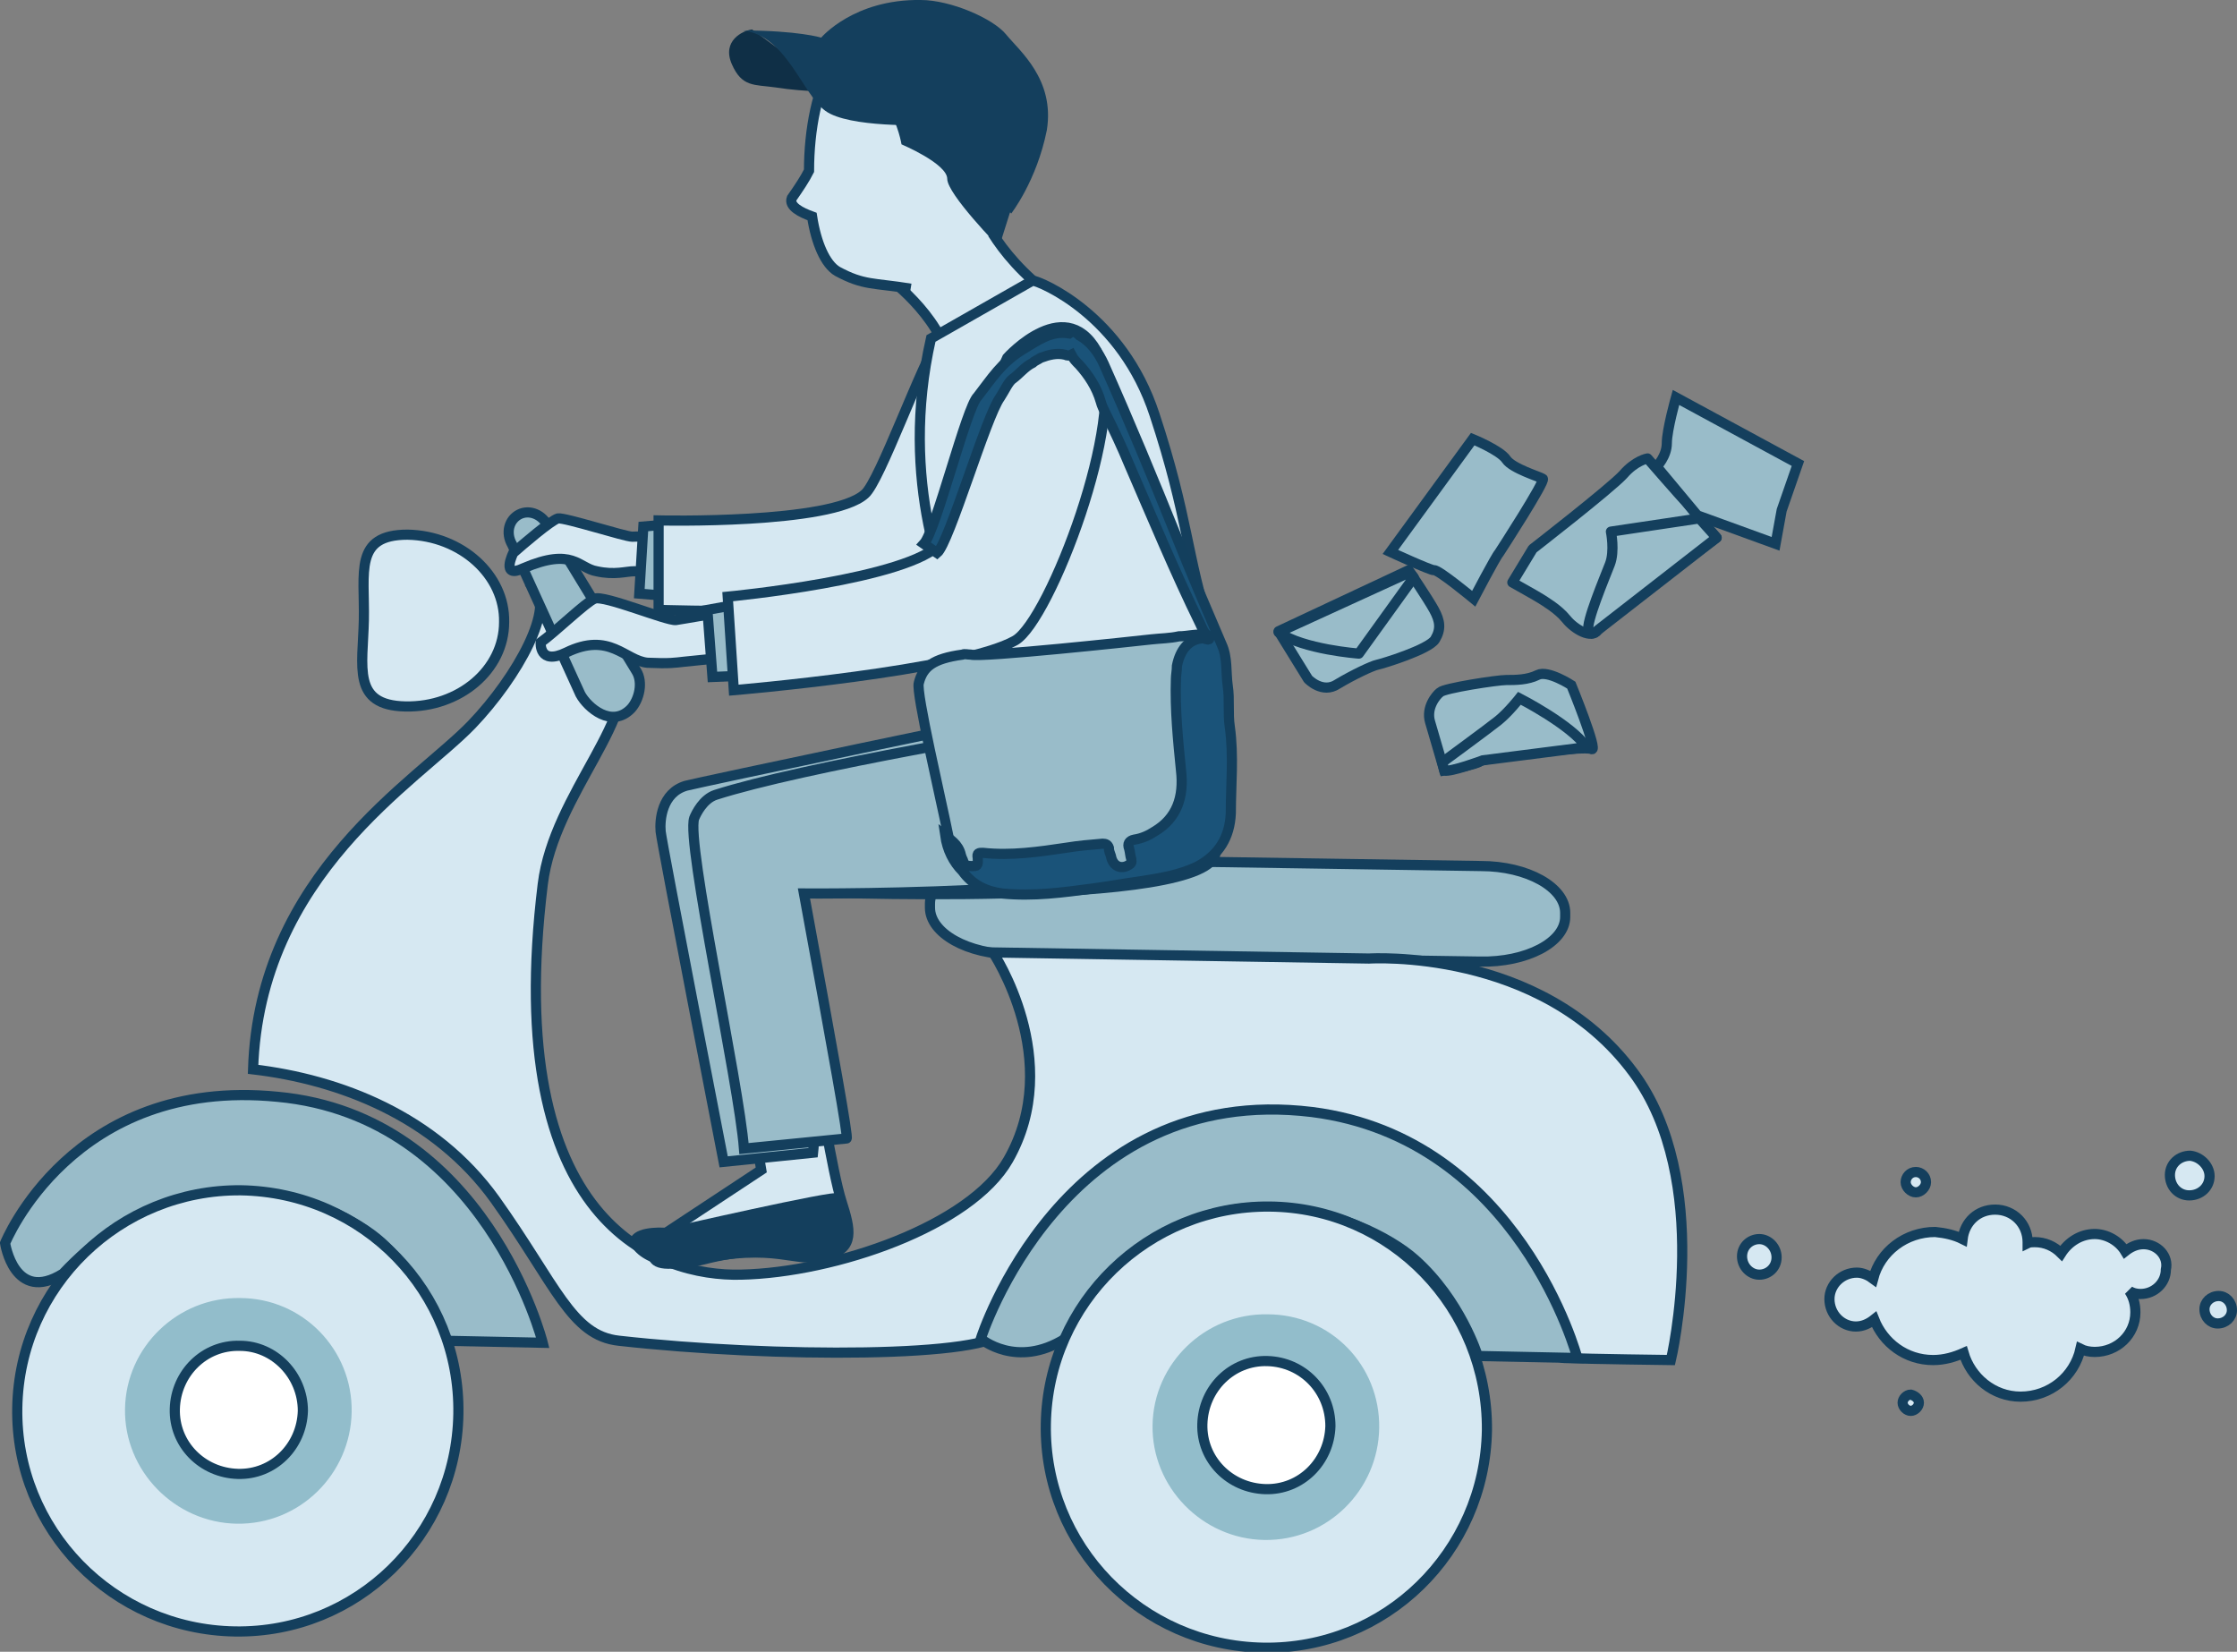
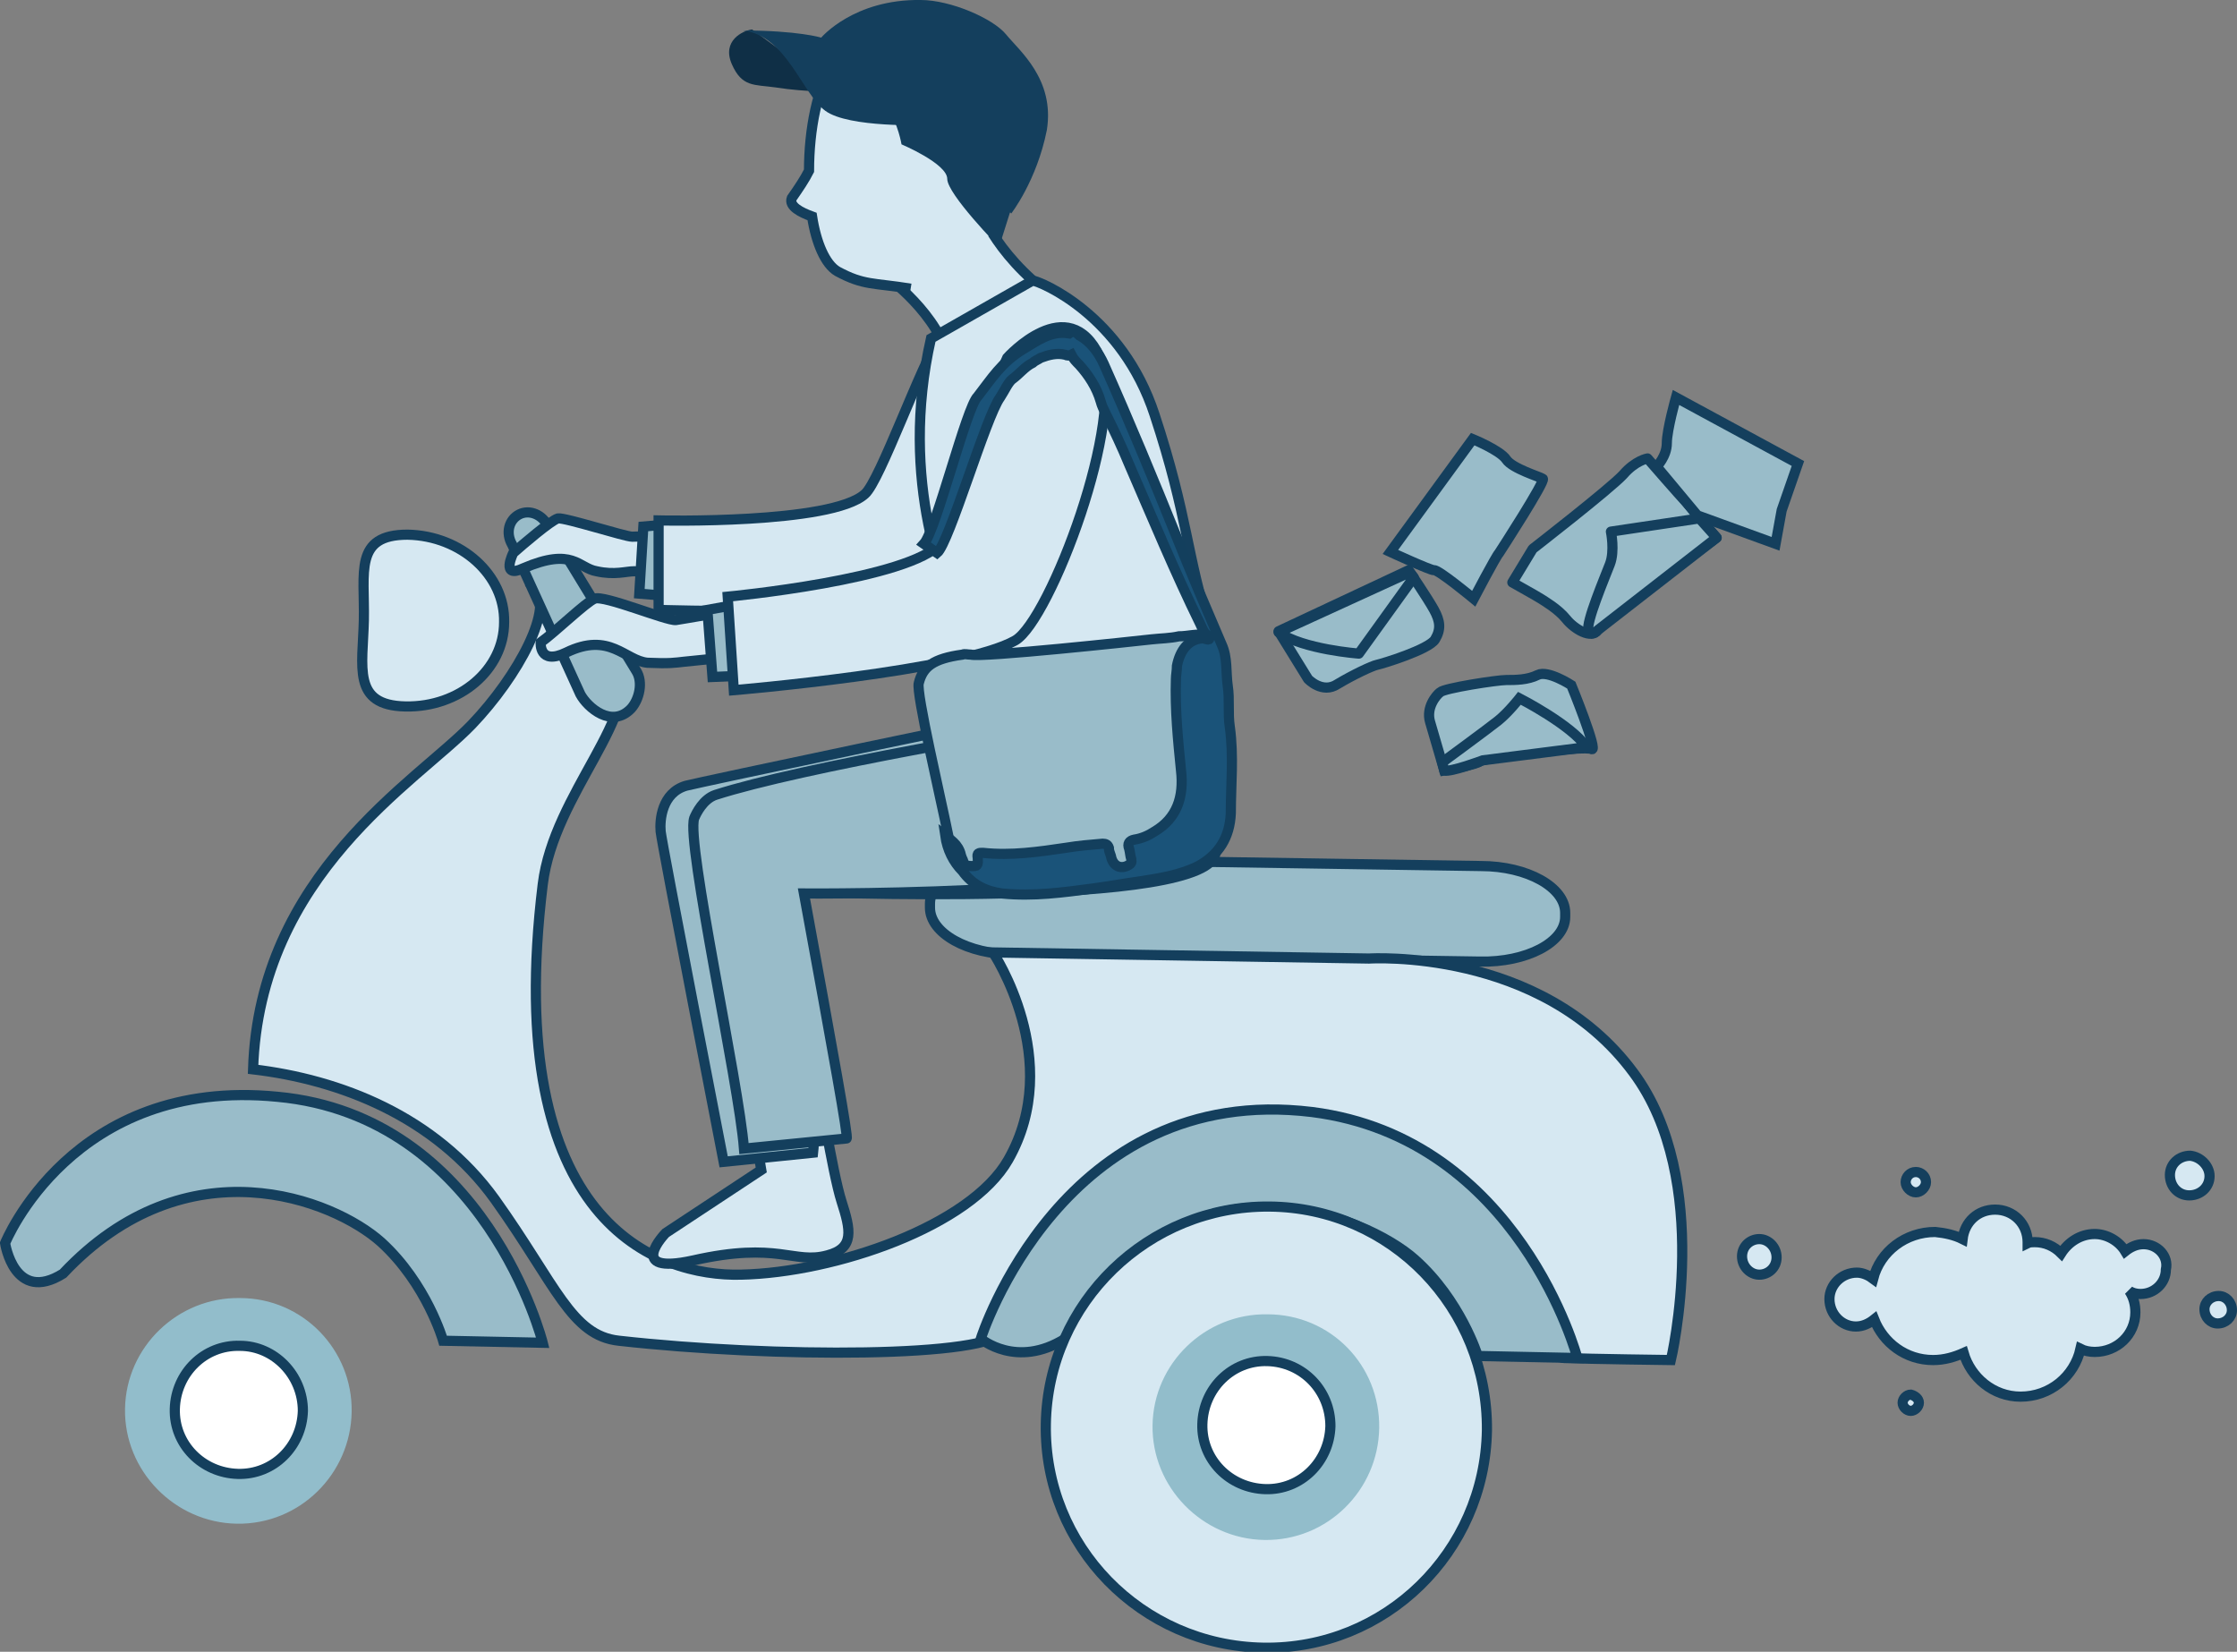
<svg xmlns="http://www.w3.org/2000/svg" version="1.1" id="Layer_1" x="0px" y="0px" viewBox="0 0 220.1 162.5" enable-background="new 0 0 220.1 162.5" xml:space="preserve">
  <rect x="0" y="0" width="220.1" height="162.5" fill="#808080" stroke="none" />
  <g>
    <g>
      <path fill="#D6E8F2" stroke="#143F5D" d="M210.9,122.4c-0.7,0-1.3,0.3-1.8,0.7c-0.6-1-1.8-1.7-3-1.7c-1.4,0-2.6,0.8-3.3,1.9    c-0.7-0.7-1.6-1.1-2.6-1.1c-0.2,0-0.5,0-0.7,0.1c0,0,0,0,0-0.1c0-1.8-1.4-3.2-3.2-3.2c-1.7,0-3,1.2-3.2,2.9    c-0.8-0.4-1.7-0.6-2.7-0.7c-2.9,0-5.4,1.9-6.1,4.6c-0.4-0.3-1-0.6-1.6-0.6c-1.5,0-2.7,1.2-2.7,2.6c0,1.5,1.2,2.7,2.6,2.7    c0.7,0,1.3-0.3,1.8-0.7c0.9,2.3,3.1,4,5.8,4c1.1,0,2.1-0.3,3-0.7c0.7,2.4,2.9,4.3,5.6,4.3c2.9,0,5.3-2,5.9-4.7    c0.4,0.2,0.9,0.3,1.4,0.3c2.2,0,4-1.7,4-3.9c0-0.8-0.2-1.5-0.6-2.1c0.3,0.2,0.7,0.3,1.1,0.3c1.4,0,2.5-1.1,2.5-2.4    C213.4,123.6,212.3,122.4,210.9,122.4z" />
      <path fill="#D6E8F2" stroke="#143F5D" d="M219.6,128.9c0,0.7-0.6,1.3-1.4,1.3c-0.7,0-1.3-0.6-1.3-1.4c0-0.7,0.6-1.3,1.4-1.3    C219,127.5,219.6,128.1,219.6,128.9z" />
      <path fill="#D6E8F2" stroke="#143F5D" d="M174.8,123.7c0,1-0.8,1.7-1.7,1.7c-0.9,0-1.7-0.8-1.7-1.8c0-1,0.8-1.7,1.7-1.7    C174,121.9,174.8,122.7,174.8,123.7z" />
      <path fill="#D6E8F2" stroke="#143F5D" d="M217.4,115.7c0,1.1-0.9,1.9-2,1.9c-1.1,0-1.9-0.9-1.9-2c0-1.1,0.9-1.9,2-1.9    C216.5,113.8,217.4,114.7,217.4,115.7z" />
      <path fill="#D6E8F2" stroke="#143F5D" d="M188.8,138c0,0.4-0.4,0.8-0.8,0.8c-0.4,0-0.8-0.4-0.8-0.8c0-0.4,0.4-0.8,0.8-0.8    C188.4,137.3,188.8,137.6,188.8,138z" />
      <path fill="#D6E8F2" stroke="#143F5D" d="M189.5,116.3c0,0.5-0.5,1-1,1c-0.5,0-1-0.5-1-1c0-0.5,0.4-1,1-1    C189,115.3,189.5,115.7,189.5,116.3z" />
    </g>
    <path fill="#99BCC9" stroke="#143F5D" stroke-miterlimit="10" d="M91.5,89.3c0,2.5,3.7,4.6,8.3,4.6l45.8,0.7   c4.6,0.1,8.4-1.9,8.4-4.4l0-0.4c0-2.5-3.7-4.6-8.3-4.6l-45.8-0.7c-4.6-0.1-8.4,1.9-8.4,4.4L91.5,89.3z" />
    <path fill="#D6E8F2" stroke="#143F5D" d="M55.4,58.3c-1.7-1.3-2.9-0.6-2.9-0.6c2.2,1.9-1.5,8.8-6.1,13.6   c-5.4,5.6-20.9,14.7-21.5,33.9c8.5,1,17.9,4.6,23.8,12.8c6,8.4,7.5,13.4,12.2,13.9c15.2,1.7,36.7,1.7,37.9-1   c8.6-20.4,26.9-21.8,39.2-15.8c13.1,6.4,13.1,18.4,15.9,18.5c2.5,0.1,10.5,0.2,10.5,0.2s4.2-17.7-3.7-28.3   c-9.1-12.3-26-11.2-26-11.2l-37-0.6c0,0,7.1,10.6,1.5,20.4c-3.7,6.5-17,11.1-26.3,11.3c-8.1,0.2-23.6-4.9-19.5-38.4   c1.1-9,9.9-16.7,7.5-22.1C59.7,61.9,57.4,59.7,55.4,58.3z" />
    <path fill="#99BCC9" stroke="#143F5D" stroke-miterlimit="10" d="M51.1,50.6c-1,0.5-1.4,1.8-0.7,3l6.7,14.7c0.7,1.3,3.1,3.4,5,1.4   l0,0c0.8-0.9,1.2-2.6,0.5-3.7l-8.6-14.1C53.4,50.6,52.1,50.1,51.1,50.6L51.1,50.6z" />
    <path fill="#D6E8F2" stroke="#143F5D" d="M93.2,34.8c-1.5-4.6-6.5-8-6.5-8l9.5-6.8c0,0,1.4,4.8,7.4,9.2   C104.7,30.1,93.2,34.8,93.2,34.8z" />
    <path fill="#D6E8F2" stroke="#143F5D" d="M89.6,28.4c-3.7-0.6-4.6-0.3-7.2-1.7c-1.2-0.7-2.1-2.8-2.5-5.4c-1.1-0.4-2.3-1-2-1.8   c0.7-1,1.3-1.9,1.7-2.7c0-4,0.8-8.3,2.5-10.8c3.5-5.4,18.6-6.1,18.7,3.7c0,6.3-1.3,10.5-3.1,13.2" />
    <path fill="#143F5D" d="M97.4,5.3c-1.1-1.9-1.1-3.6-5.8-3.8c-4.5-0.2-6.2-0.8-9.3,2.1c-1.6,1.5-1.7,4.9-1.7,4.9s1.8-0.3,2.8,0.1   c1.1,0.3,2.6-0.2,3.9,1.9c1.1,1.8,1.4,3.7,1.4,3.7s4.5,1.9,4.5,3.4c0,1.5,5.1,6.7,5.1,6.7s2.1-6.6,3.1-10   C103.7,6.5,97.6,5.8,97.4,5.3z" />
    <g>
      <path fill="#0F2F46" d="M74,2.9C73.1,3,71,4,72,6.3c1,2.3,2.2,2,4.3,2.3c3.2,0.5,6,0.4,6,0.4L74,2.9z" />
      <path fill="#143F5D" d="M99.5,21c-1.3-1.2-8.4-8.7-8.4-8.7s-7.6,0.3-9.9-1.4c-2.3-1.7-3.8-7.4-8.1-7.9c5.4,0,7.7,0.7,7.7,0.7    S84-0.1,90.6,0c2.9,0,7.1,1.8,8.4,3.4c1.3,1.6,4.8,4.4,4,9.4C102,17.8,99.5,21,99.5,21z" />
    </g>
    <path fill="#99BCC9" stroke="#143F5D" stroke-miterlimit="10" d="M53.4,132.1l-9.8-0.2c0,0-1.6-5.6-6.1-9.7   c-4.7-4.2-19.1-9.9-31.3,3.1c-4.8,3-5.7-3-5.7-3s6.6-16.4,26.8-14.4C47.8,109.8,53.4,132.1,53.4,132.1z" />
    <g>
      <path fill="#D6E8F2" stroke="#143F5D" d="M73.3,105.6l1.6,9.5l-9.4,6.2c0,0-4.1,4.2,2.7,2.7c8.4-1.9,9.9,0.4,13.2-0.5    c2.7-0.7,2.3-2.5,1.4-5.3c-0.9-2.8-2.4-12.3-2.4-12.3L73.3,105.6z" />
      <g>
-         <path fill="#143F5D" d="M62.1,121.7c-0.7,1.2,2.4,3.9,7.2,2.7c7.3-1.9,10.2,0.3,12.4-0.7c2.8-1.2,1.8-3.1,0.7-6.3     c-0.1-0.4-16.7,3.4-16.7,3.4S62.8,120.5,62.1,121.7z" />
-       </g>
+         </g>
    </g>
    <path fill="#99BCC9" stroke="#143F5D" stroke-miterlimit="10" d="M102.8,69.9c-2.5,0.4-34.2,7.1-35.3,7.4c-2.4,0.7-2.6,3.4-2.5,4.5   c0.1,1.1,6.2,32.5,6.2,32.5l8.8-0.9c0,0,1.1-9.9-1.8-25.7c0,0,41.3,1.8,41.4-3.9C119.7,78,102.8,69.9,102.8,69.9z" />
    <g>
      <path fill="#99BCC9" stroke="#143F5D" stroke-miterlimit="10" d="M79.1,87.9c0,0,40.9,0.3,40.9-5.4c0-1.5,1.4-3.8-0.3-5.7    c-2.3-2.6-5.9-4.9-9.2-6.5c-9,1.3-31.7,5.2-40.1,7.9c-1.2,0.4-1.9,1.8-2.1,2.3c-0.8,2.4,4.4,26,4.9,32.5l10.1-1    C83.5,112,82,103.7,79.1,87.9z" />
    </g>
    <g>
      <path fill="#D6E8F2" stroke="#143F5D" d="M68.3,52.8c-1.8-0.2-5.3,0-6.1,0c-0.7,0-6.6-1.9-7.3-1.8c-0.7,0.2-3.5,2.6-4.4,3.4    c0,0-1.3,2.6,1,1.5c4.9-2.1,5.4,0,7.2,0.3c1.8,0.4,2.9,0,3.7,0c0.7,0,5.1,0.2,5.1,0.2L68.3,52.8z" />
      <polygon fill="#99BCC9" stroke="#143F5D" stroke-miterlimit="10" points="65.6,51.6 63.3,51.8 62.9,58.4 65.3,58.6   " />
      <path fill="#D6E8F2" stroke="#143F5D" d="M92.6,32.9c-2,3-6,14.4-7.5,15.7c-3.3,3-20.3,2.6-20.3,2.6l0,8.8c0,0,20.6,0.7,25.9-1.5    c3.4-1.4,13.7-19.8,11.8-25.6C101.4,29.2,92.6,32.9,92.6,32.9z" />
    </g>
    <path fill="#D6E8F2" stroke="#143F5D" d="M113.6,40.8c-3.2-9.8-11.2-13.1-12-13.2l-10,5.7C88.4,47.4,93,58.3,94.9,62   c1,4.6,1.7,7.7,2.3,9.8c1.7-0.7,21.3,9.4,21.3,9.4s2.8-12.5,0.5-19.6C116.8,55,116.9,50.8,113.6,40.8z" />
    <path fill="#D6E8F2" stroke="#143F5D" d="M35.8,61c-0.1,4.6-1.2,8.4,4.1,8.5c5.3,0.1,9.7-3.6,9.7-8.3c0.1-4.6-4.2-8.5-9.5-8.6   C34.8,52.6,35.9,56.3,35.8,61z" />
    <path fill="#99BCC9" stroke="#143F5D" stroke-miterlimit="10" d="M155.2,133.6l-9.8-0.2c0,0-1.7-5.5-6.2-9.5   c-4.7-4.2-22.8-12.1-34.4,7.8c-4.8,3-8.3,0-8.3,0s8-25.3,32.6-22.3C149.5,112,155.2,133.6,155.2,133.6z" />
    <g>
      <path fill="#D6E8F2" stroke="#143F5D" d="M73.5,60c-2.2,0.1-6.2,0.9-7,1c-0.9,0.1-7.1-2.5-8-2.1c-0.8,0.3-3.9,3.3-5.3,4.3    c0,0-0.2,2.3,2.5,1c4.3-2.1,5.8,0.8,8,1c2.2,0.1,2.7,0,3.6-0.1c0.9-0.1,6-0.6,6-0.6L73.5,60z" />
      <polygon fill="#99BCC9" stroke="#143F5D" stroke-miterlimit="10" points="71.8,59.6 69.6,60 70.1,66.6 72.5,66.5   " />
      <path fill="#D6E8F2" stroke="#143F5D" d="M99.1,35.2c-1.7,3.5-5.2,16.6-6.5,18.2c-3,3.6-21,5.3-21,5.3l0.6,9.2    c0,0,22.5-1.9,27.7-4.9c3.4-2,11-21.9,8.3-27.9C105.1,28.5,99.1,35.2,99.1,35.2z" />
    </g>
    <g>
-       <path fill="#D6E8F2" stroke="#143F5D" d="M45.1,139.1c-0.2,12-10,21.6-22,21.4c-12-0.2-21.6-10-21.4-22c0.2-12,10.1-21.5,22-21.4    C35.8,117.3,45.3,127.1,45.1,139.1z" />
      <path fill="#92BDCB" d="M34.6,138.9c-0.1,6.1-5.1,11.1-11.3,11c-6.1-0.1-11.1-5.2-11-11.3c0.1-6.1,5.2-11,11.3-10.9    C29.8,127.7,34.7,132.8,34.6,138.9z" />
      <path fill="#FFFFFF" stroke="#143F5D" d="M29.8,138.8c-0.1,3.5-2.9,6.3-6.4,6.2c-3.5-0.1-6.3-2.9-6.2-6.4c0.1-3.5,2.9-6.3,6.4-6.2    C27,132.4,29.8,135.3,29.8,138.8z" />
    </g>
    <g>
      <path fill="#D6E8F2" stroke="#143F5D" d="M146.3,140.7c-0.2,12-10,21.6-22,21.4c-12-0.2-21.6-10-21.4-22c0.2-12,10.1-21.5,22-21.4    C136.9,118.8,146.4,128.7,146.3,140.7z" />
      <path fill="#92BDCB" d="M135.7,140.5c-0.1,6.1-5.1,11.1-11.3,11c-6.1-0.1-11.1-5.2-11-11.3c0.1-6.1,5.2-11,11.3-10.9    C130.9,129.3,135.8,134.3,135.7,140.5z" />
      <path fill="#FFFFFF" stroke="#143F5D" d="M130.9,140.3c-0.1,3.5-2.9,6.3-6.4,6.2c-3.5-0.1-6.3-2.9-6.2-6.4    c0.1-3.5,2.9-6.3,6.4-6.2C128.2,134,130.9,136.8,130.9,140.3z" />
    </g>
    <g>
      <path fill-rule="evenodd" clip-rule="evenodd" fill="#99BCC9" stroke="#143F5D" stroke-miterlimit="10" d="M90.4,67.2    c0.4-1.6,1.4-2.4,4.3-2.8c0.2-0.1,0.5,0,0.8,0c1.2,0.3,16-1.3,17.8-1.5c0.9-0.1,1.8-0.1,2.7-0.3c0.9,0,1.8-0.3,2.8-0.1    c0.6,0.3,0.5,0.7,0,1c-0.2,0.1-0.3,0.1-0.5,0.2c-1.7,0.5-2.2,1.2-2.3,3.2c-0.1,2.5,0.1,4.9,0.3,7.4c0.1,0.8,0.1,1.6,0.2,2.4    c0.3,3.1-1.6,5.3-4.1,6.2c-1,0.4-1.1,0.3-0.8,1.4c0.1,0.5,0.1,0.9-0.5,1.1c-0.6,0.2-1.2,0.4-1.6-0.3c-0.1-0.1-0.1-0.2-0.1-0.3    c-0.7-1.6-0.7-1.6-2.3-1.3c-2.5,0.3-4.9,0.8-7.4,0.8c-0.5,0-1.1,0-1.6,0c-0.7,0-1.3-0.2-1.5,0.9c-0.1,0.7-1.6,0.4-1.8-0.4    c-0.3-1.1-1.2-0.9-1.5-2.6C92.6,78.7,90.1,68.1,90.4,67.2z" />
      <path fill-rule="evenodd" clip-rule="evenodd" fill="#1A5379" stroke="#133F5D" stroke-miterlimit="10" d="M90.9,53.5    c1.2-1.3,4.2-13.5,5.3-14.5c1.4-1.8,2.3-3.3,4.4-4.6c1.5-0.9,2.8-1.9,4.6-1.6c0.4-0.3,0.7-0.1,1,0.2c1.1,0.6,1.9,1.7,2.4,2.8    c2.5,5.6,4.9,11.4,7.2,17.1c1.4,3.5,2.9,7,4.4,10.5c0.6,1.3,0.4,2.7,0.6,4.1c0.2,1.3,0,2.7,0.2,4c0.4,2.9,0.1,5.7,0.1,8.5    c-0.1,2.4-1.2,4.1-3.2,5.2c-1.8,0.9-3.8,1.2-5.7,1.5c-1.5,0.2-3.1,0.5-4.6,0.7c-3,0.4-5.9,0.8-9,0.5c-1.5-0.2-2.9-0.8-3.9-2.2    c-0.9-0.9-1.5-2.1-1.7-3.5c0.8,0.6,1.5,1.1,1.6,2.3c0.1,0.8,0.9,0.7,1.3,0.7c0.4,0,0.3-0.5,0.3-0.8c-0.1-0.5,0.1-0.5,0.5-0.5    c2.8,0.3,5.5-0.1,8.2-0.5c1.2-0.2,2.4-0.3,3.6-0.4c0.3,0,0.5,0.1,0.6,0.4c0,0.3,0.1,0.5,0.2,0.8c0.2,1.1,1.1,1.4,1.9,0.8    c0.2-0.2,0.1-0.3,0.1-0.5c-0.1-0.3-0.1-0.6-0.2-1c-0.2-0.5,0-0.8,0.5-0.9c0.7-0.1,1.4-0.4,2-0.8c2.2-1.3,2.9-3.4,2.6-6    c-0.3-3-0.6-6-0.5-9c0-0.4,0.1-0.8,0.1-1.3c0.3-1.5,1.1-2.6,2.5-2.7c0.3,0,1,0.4,0.5-0.3c-0.4-0.3-0.5-0.7-0.7-1.1    c-2.5-5.1-4.7-10.4-7-15.7c-0.7-1.7-1.5-3.4-2.3-5c-0.2-0.4-0.4-0.8-0.5-1.2c-0.4-1.4-1.2-2.6-2.1-3.6c-0.3-0.3-0.6-0.6-0.8-1    c-0.2,0.1-0.4,0.1-0.6,0c-0.8-0.2-1.6,0-2.4,0.3c-0.3,0.2-0.6,0.3-0.8,0.5c-0.8,0.4-1.3,1.1-2,1.6c-0.4,0.3-0.8,1.2-1.2,1.8    c-1.4,1.9-5,14.3-6.2,15.3L90.9,53.5z" />
    </g>
    <path fill="#99BCC9" stroke="#143F5D" stroke-linecap="round" stroke-linejoin="round" stroke-miterlimit="10" d="M125.8,62.1   l2.9,4.7c0,0,1.4,1.5,2.9,0.5c1.5-0.9,3.4-1.8,3.9-1.9s5.1-1.5,5.7-2.5c0.6-1,0.5-1.8-0.1-2.9c-0.6-1.1-2.5-3.9-2.5-3.9L125.8,62.1   z" />
    <path fill="#99BCC9" stroke="#143F5D" stroke-linecap="round" stroke-linejoin="round" stroke-miterlimit="10" d="M139.1,56.8   l-5.4,7.5c0,0-5.5-0.4-7.9-2.1l12.9-5.9L139.1,56.8z" />
    <path fill="#99BCC9" stroke="#143F5D" stroke-miterlimit="10" d="M142.1,75.8c0,0,3.3-0.6,3.5-0.9c0.2-0.3,10.4-1.6,11-1.2   c0.7,0.3-2-6.3-2-6.3s-2.3-1.5-3.3-1c-1,0.5-2.2,0.5-3.1,0.5s-6.1,0.8-6.5,1.2c-0.4,0.3-1.4,1.5-1,2.9S142.1,75.8,142.1,75.8z" />
    <path fill="#99BCC9" stroke="#143F5D" stroke-miterlimit="10" d="M141.9,75c0,0,4.5-3.3,5.5-4.1s2.1-2.2,2.1-2.2s5.1,2.6,6.6,4.8   l-10.2,1.3c0,0-3.2,1.2-3.8,1L141.9,75z" />
    <path fill="#99BCC9" stroke="#143F5D" stroke-miterlimit="10" d="M144.9,43.2c0,0,2.7,1.1,3.3,2c0.6,0.9,3.3,1.7,3.6,1.9   s-4.1,7-4.3,7.3c-0.3,0.3-2.5,4.5-2.5,4.5s-3.5-2.9-3.9-2.8c-0.4,0-4.3-1.8-4.3-1.8L144.9,43.2z" />
    <path fill="#99BCC9" stroke="#143F5D" stroke-linecap="round" stroke-linejoin="round" stroke-miterlimit="10" d="M150.8,54   c0,0,7.6-5.9,8.9-7.3c1.2-1.4,2.4-1.6,2.4-1.6s3.3,3.8,3.8,4.3c0.4,0.5,3,3.5,3,3.5s-11.1,8.2-11.7,9.1s-2.3-0.1-3.1-1.1   c-0.8-1-2.2-1.8-2.5-2c-0.3-0.2-2.8-1.6-2.8-1.6L150.8,54z" />
    <path fill="#99BCC9" stroke="#143F5D" stroke-linecap="round" stroke-linejoin="round" stroke-miterlimit="10" d="M167.2,51   l-8.7,1.3c0,0,0.4,1.9-0.1,3.2c-0.5,1.3-2.4,5.8-2.1,6.5s0.9,0,0.9,0l11.7-9.1L167.2,51z" />
    <path fill="#99BCC9" stroke="#143F5D" stroke-miterlimit="10" d="M163,45.9c0,0,1-1,1-2.3s0.9-4.5,0.9-4.5l12,6.5l-1.6,4.6   l-0.6,3.3l-7.7-2.8L163,45.9z" />
  </g>
</svg>